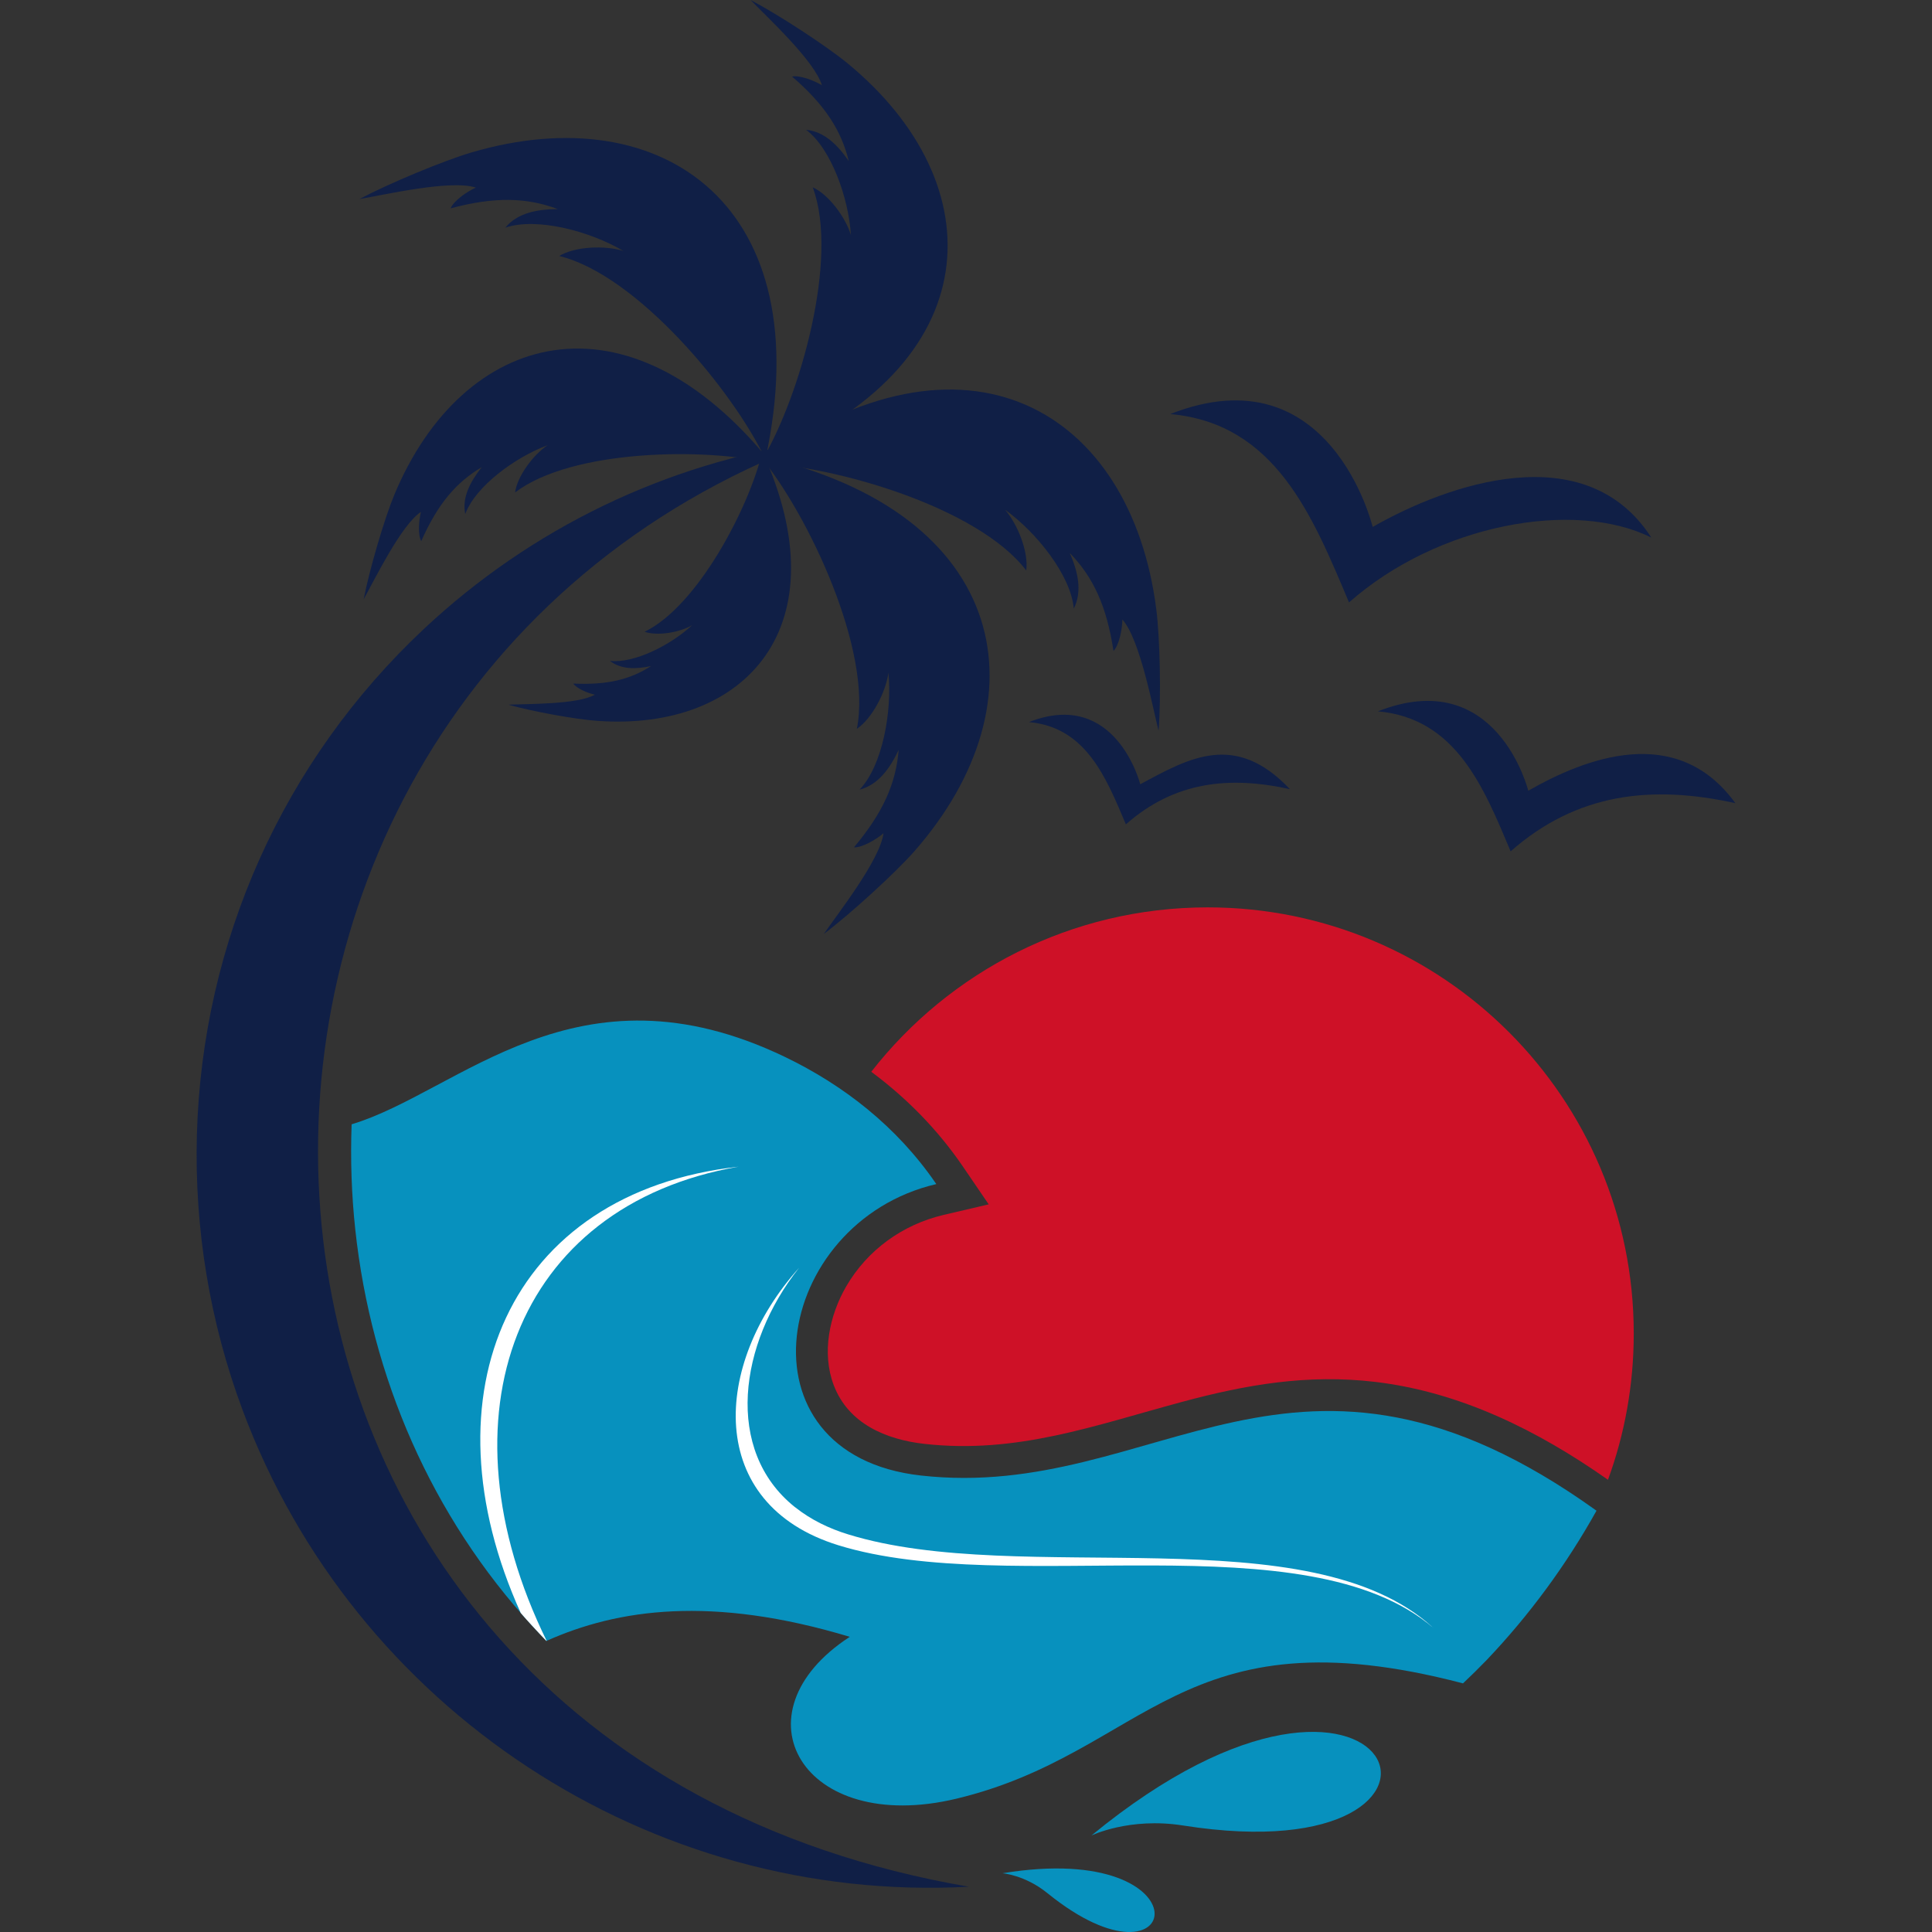
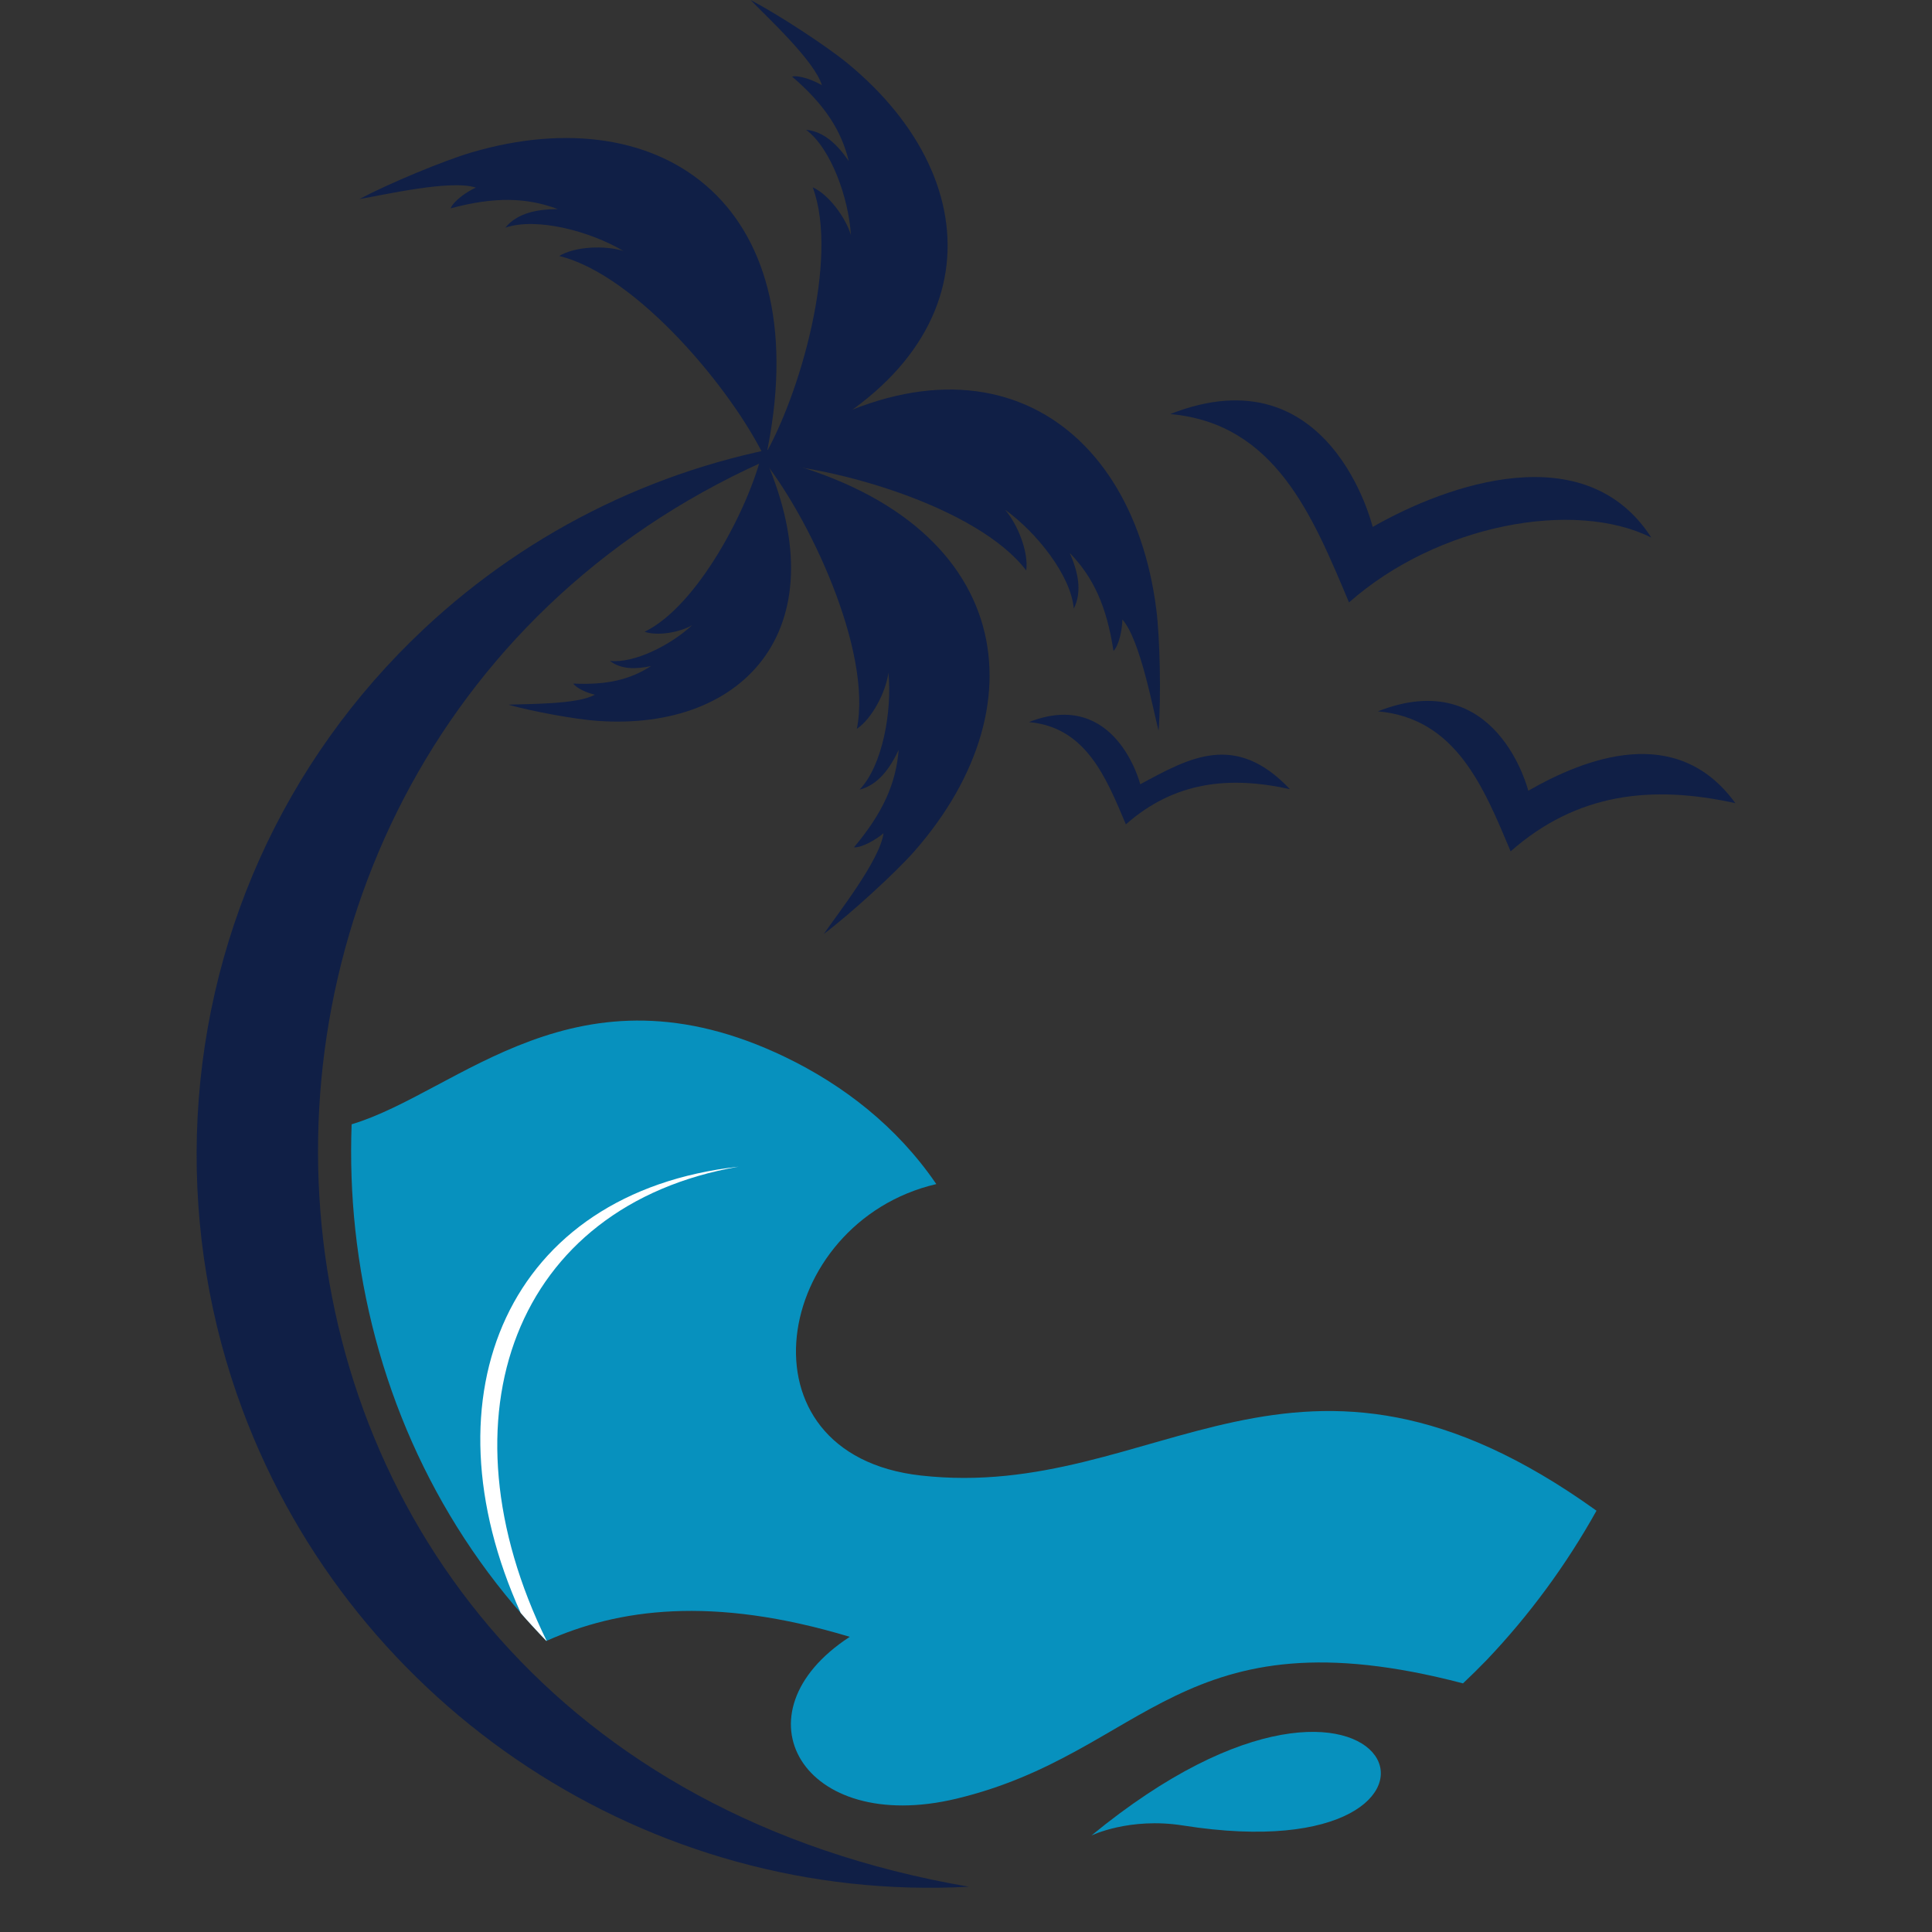
<svg xmlns="http://www.w3.org/2000/svg" xmlns:xlink="http://www.w3.org/1999/xlink" version="1.1" id="Calque_1" x="0px" y="0px" width="32px" height="32px" viewBox="0 0 32 32" enable-background="new 0 0 32 32" xml:space="preserve">
  <rect x="0" y="0" width="32" height="32" fill="#333333" stroke="none" />
  <g>
-     <path fill-rule="evenodd" clip-rule="evenodd" fill="#CE1127" d="M20.003,15.029c3.897,0,7.057,3.159,7.057,7.058   c0,0.852-0.15,1.667-0.427,2.423c-1.156-0.813-2.439-1.454-3.859-1.622c-1.115-0.131-2.131,0.044-3.204,0.334   c-1.441,0.388-2.73,0.865-4.259,0.693c-0.637-0.071-1.261-0.336-1.502-0.973c-0.202-0.533-0.072-1.153,0.206-1.634   c0.352-0.605,0.934-1.025,1.613-1.185l0.748-0.175l-0.433-0.635c-0.417-0.609-0.93-1.129-1.512-1.561   C15.723,16.096,17.738,15.029,20.003,15.029" />
    <g>
      <g>
        <defs>
          <path id="SVGID_13_" d="M15.508,19.612c-2.704,0.632-3.372,4.477-0.257,4.827c3.934,0.443,6.194-3.007,11.192,0.583      c-0.501,0.898-1.111,1.728-1.814,2.468c-0.13,0.134-0.262,0.265-0.397,0.392c-4.693-1.23-5.232,1.152-8.391,1.91      c-2.549,0.61-3.713-1.413-1.766-2.681c-2.29-0.69-3.846-0.46-5.025,0.068c-0.078-0.082-0.156-0.163-0.233-0.248      c-1.667-1.815-2.668-4.117-2.932-6.562c-0.063-0.581-0.082-1.164-0.061-1.747c1.779-0.534,3.725-2.777,7.179-1.115      C13.964,17.97,14.854,18.654,15.508,19.612" />
        </defs>
        <use xlink:href="#SVGID_13_" overflow="visible" fill-rule="evenodd" clip-rule="evenodd" fill="#0791BE" />
        <clipPath id="SVGID_2_">
          <use xlink:href="#SVGID_13_" overflow="visible" />
        </clipPath>
      </g>
      <g>
        <defs>
          <path id="SVGID_15_" d="M18.077,30.402c5.084-4.175,6.929,0.688,1.519-0.166C18.706,30.095,18.077,30.402,18.077,30.402" />
        </defs>
        <use xlink:href="#SVGID_15_" overflow="visible" fill-rule="evenodd" clip-rule="evenodd" fill="#0791BE" />
        <clipPath id="SVGID_4_">
          <use xlink:href="#SVGID_15_" overflow="visible" />
        </clipPath>
      </g>
      <g>
        <defs>
-           <path id="SVGID_17_" d="M16.604,31.027c3.457-0.568,3.011,2.166,0.744,0.329C16.975,31.054,16.604,31.027,16.604,31.027" />
-         </defs>
+           </defs>
        <use xlink:href="#SVGID_17_" overflow="visible" fill-rule="evenodd" clip-rule="evenodd" fill="#0791BE" />
        <clipPath id="SVGID_6_">
          <use xlink:href="#SVGID_17_" overflow="visible" />
        </clipPath>
      </g>
    </g>
    <g>
      <path fill="#101F46" d="M19.383,6.858c1.743,0.157,2.357,1.688,2.961,3.12c1.473-1.3,3.735-1.709,5.007-1.074    c-1.087-1.688-3.369-0.889-4.615-0.176C22.735,8.728,22.039,5.813,19.383,6.858" />
      <path fill="#101F46" d="M22.822,11.782c1.295,0.116,1.751,1.255,2.199,2.319c1.096-0.966,2.336-1.104,3.722-0.798    c-0.976-1.346-2.504-0.736-3.43-0.206C25.313,13.097,24.796,11.005,22.822,11.782" />
      <path fill="#101F46" d="M17.042,11.96c0.946,0.085,1.278,0.917,1.606,1.694c0.8-0.706,1.704-0.807,2.717-0.583    c-0.904-0.956-1.665-0.52-2.479-0.081C18.887,12.99,18.483,11.394,17.042,11.96" />
    </g>
    <g>
      <path fill="#101F46" d="M16.048,31.25c-13.604-2.333-14.17-19.563-2.62-23.927c-2.394,0.353-4.623,1.421-6.409,3.096    c-2.327,2.182-3.67,5.177-3.758,8.378c-0.042,1.55,0.213,3.101,0.757,4.558C5.864,28.309,10.76,31.537,16.048,31.25" />
      <path fill="#101F46" d="M12.432,0c0.266,0.276,1.063,1.01,1.181,1.412c-0.131-0.08-0.368-0.17-0.494-0.144    c0.544,0.469,0.813,0.887,0.94,1.401C13.874,2.4,13.65,2.178,13.352,2.15c0.416,0.313,0.704,1.133,0.742,1.743    c-0.09-0.296-0.369-0.671-0.633-0.791c0.441,1.176-0.213,3.449-0.816,4.479c3.76-1.518,3.825-4.533,1.391-6.534    C13.68,0.756,12.892,0.241,12.432,0" />
      <path fill="#101F46" d="M19.19,12.104c-0.1-0.391-0.306-1.512-0.6-1.843c-0.002,0.163-0.053,0.423-0.147,0.521    c-0.114-0.748-0.336-1.222-0.724-1.623c0.137,0.315,0.209,0.639,0.066,0.921c-0.046-0.547-0.616-1.263-1.139-1.638    c0.214,0.246,0.392,0.705,0.352,1.007c-0.802-1.052-3.196-1.741-4.452-1.779c3.457-2.504,6.183-0.875,6.605,2.415    C19.214,10.569,19.232,11.56,19.19,12.104" />
      <path fill="#101F46" d="M13.645,15.469c0.229-0.333,0.934-1.229,0.988-1.667c-0.123,0.105-0.354,0.239-0.489,0.233    c0.485-0.579,0.695-1.059,0.741-1.614c-0.147,0.31-0.341,0.579-0.648,0.658c0.38-0.396,0.541-1.296,0.478-1.937    c-0.043,0.323-0.271,0.76-0.523,0.93c0.26-1.297-0.804-3.55-1.604-4.519c4.163,0.943,4.739,4.066,2.549,6.556    C14.813,14.473,14.081,15.141,13.645,15.469" />
      <path fill="#101F46" d="M8.421,11.672c0.3-0.015,1.147-0.001,1.432-0.166c-0.118-0.025-0.301-0.102-0.358-0.184    c0.562,0.026,0.94-0.066,1.289-0.29c-0.249,0.053-0.496,0.059-0.682-0.086c0.405,0.046,1.011-0.265,1.361-0.59    c-0.21,0.12-0.571,0.182-0.786,0.108c0.885-0.43,1.738-2.075,1.95-2.985c1.318,2.888-0.27,4.636-2.73,4.461    C9.537,11.916,8.812,11.783,8.421,11.672" />
-       <path fill="#101F46" d="M6.024,9.924C6.2,9.611,6.643,8.695,6.972,8.479C6.937,8.62,6.918,8.856,6.977,8.963    C7.25,8.347,7.553,7.991,7.979,7.738c-0.19,0.239-0.329,0.5-0.273,0.776C7.875,8.055,8.533,7.573,9.07,7.374    C8.829,7.535,8.568,7.888,8.531,8.157c0.938-0.717,3.158-0.746,4.247-0.483C10.394,4.708,7.666,5.468,6.53,8.198    C6.364,8.598,6.116,9.446,6.024,9.924" />
      <path fill="#101F46" d="M5.953,3.297c0.397-0.066,1.509-0.326,1.929-0.19C7.734,3.173,7.515,3.325,7.463,3.451    c0.73-0.195,1.255-0.182,1.776,0.012C8.896,3.465,8.57,3.527,8.369,3.771c0.52-0.177,1.404,0.058,1.957,0.386    C10.015,4.06,9.523,4.082,9.262,4.24c1.286,0.313,2.877,2.229,3.416,3.365c0.906-4.171-1.68-6.015-4.862-5.082    C7.351,2.659,6.435,3.041,5.953,3.297" />
    </g>
    <g>
      <path fill-rule="evenodd" clip-rule="evenodd" fill="#FFFFFF" d="M8.625,26.716c-1.639-3.62-0.207-6.967,3.607-7.392    c-3.711,0.645-4.998,4.143-3.178,7.853L9.05,27.179c-0.078-0.082-0.156-0.163-0.233-0.248C8.751,26.861,8.688,26.789,8.625,26.716    " />
-       <path fill-rule="evenodd" clip-rule="evenodd" fill="#FFFFFF" d="M23.74,26.963c-2.114-1.812-7.005-0.489-9.855-1.369    c-2.21-0.683-2.085-2.996-0.65-4.595c-0.997,1.255-1.241,3.023-0.073,3.96l0.011,0.008c0.258,0.205,0.561,0.351,0.875,0.447    C16.919,26.301,21.685,25.073,23.74,26.963" />
    </g>
  </g>
</svg>